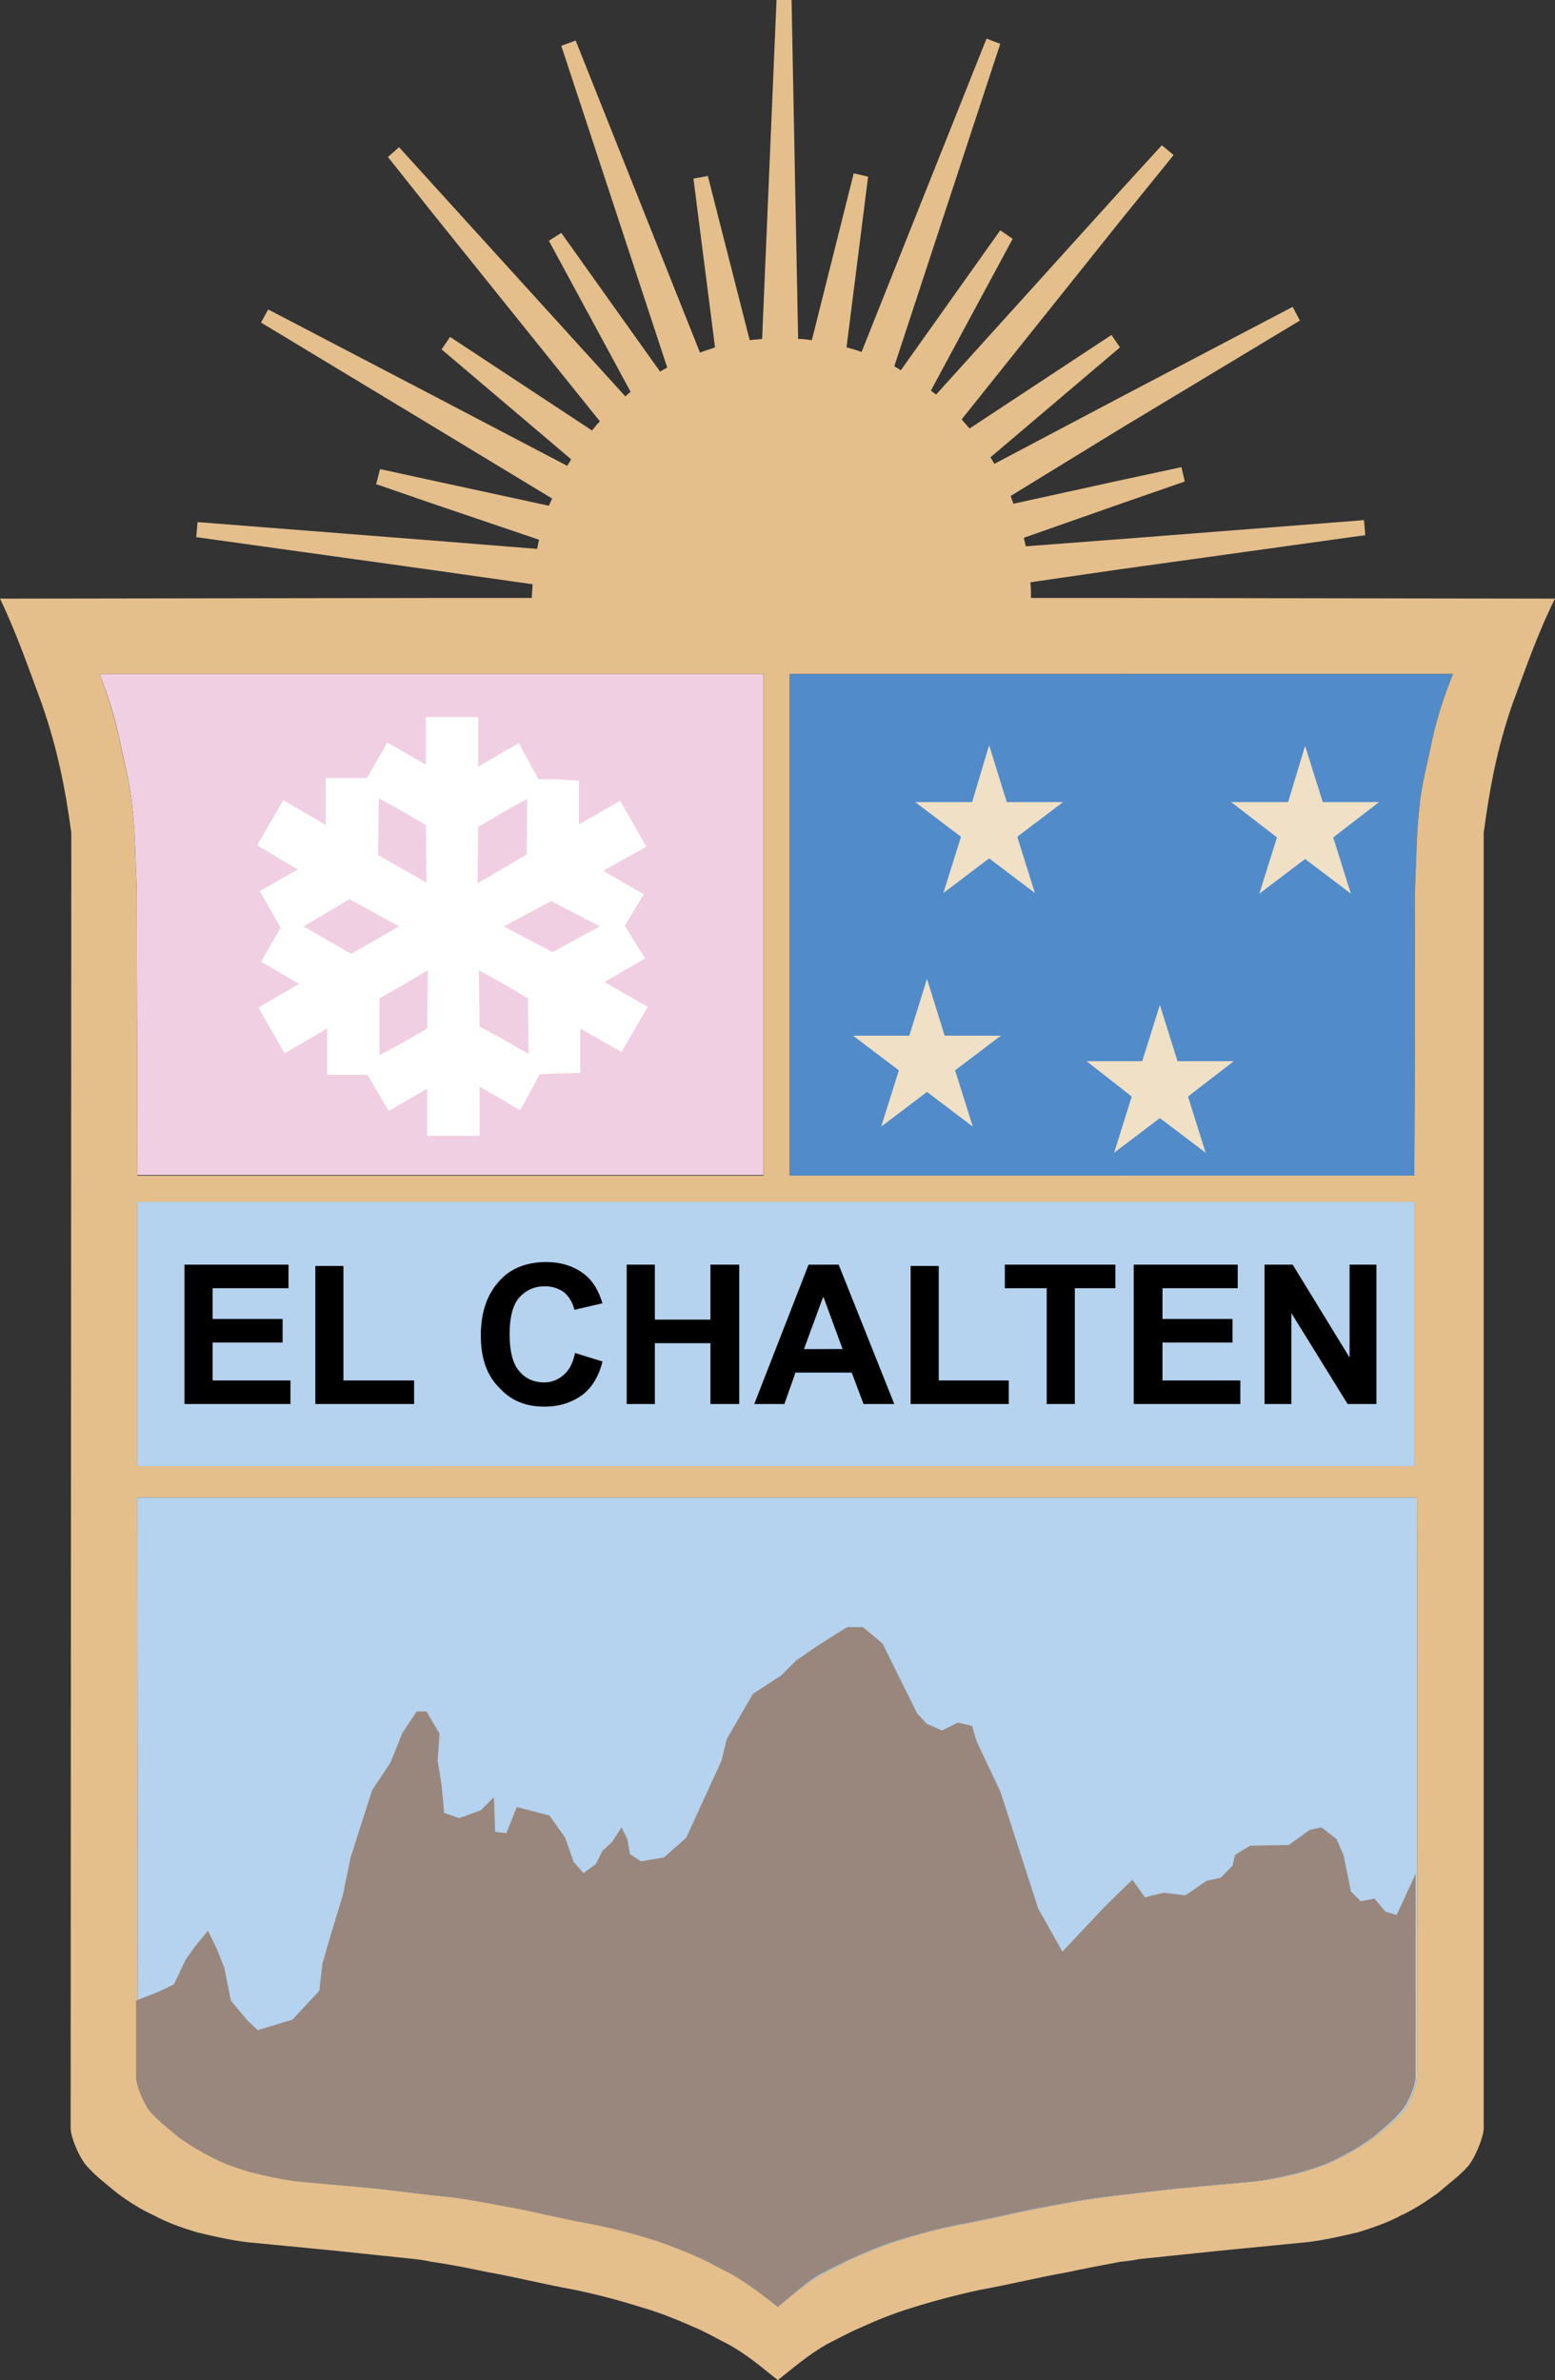
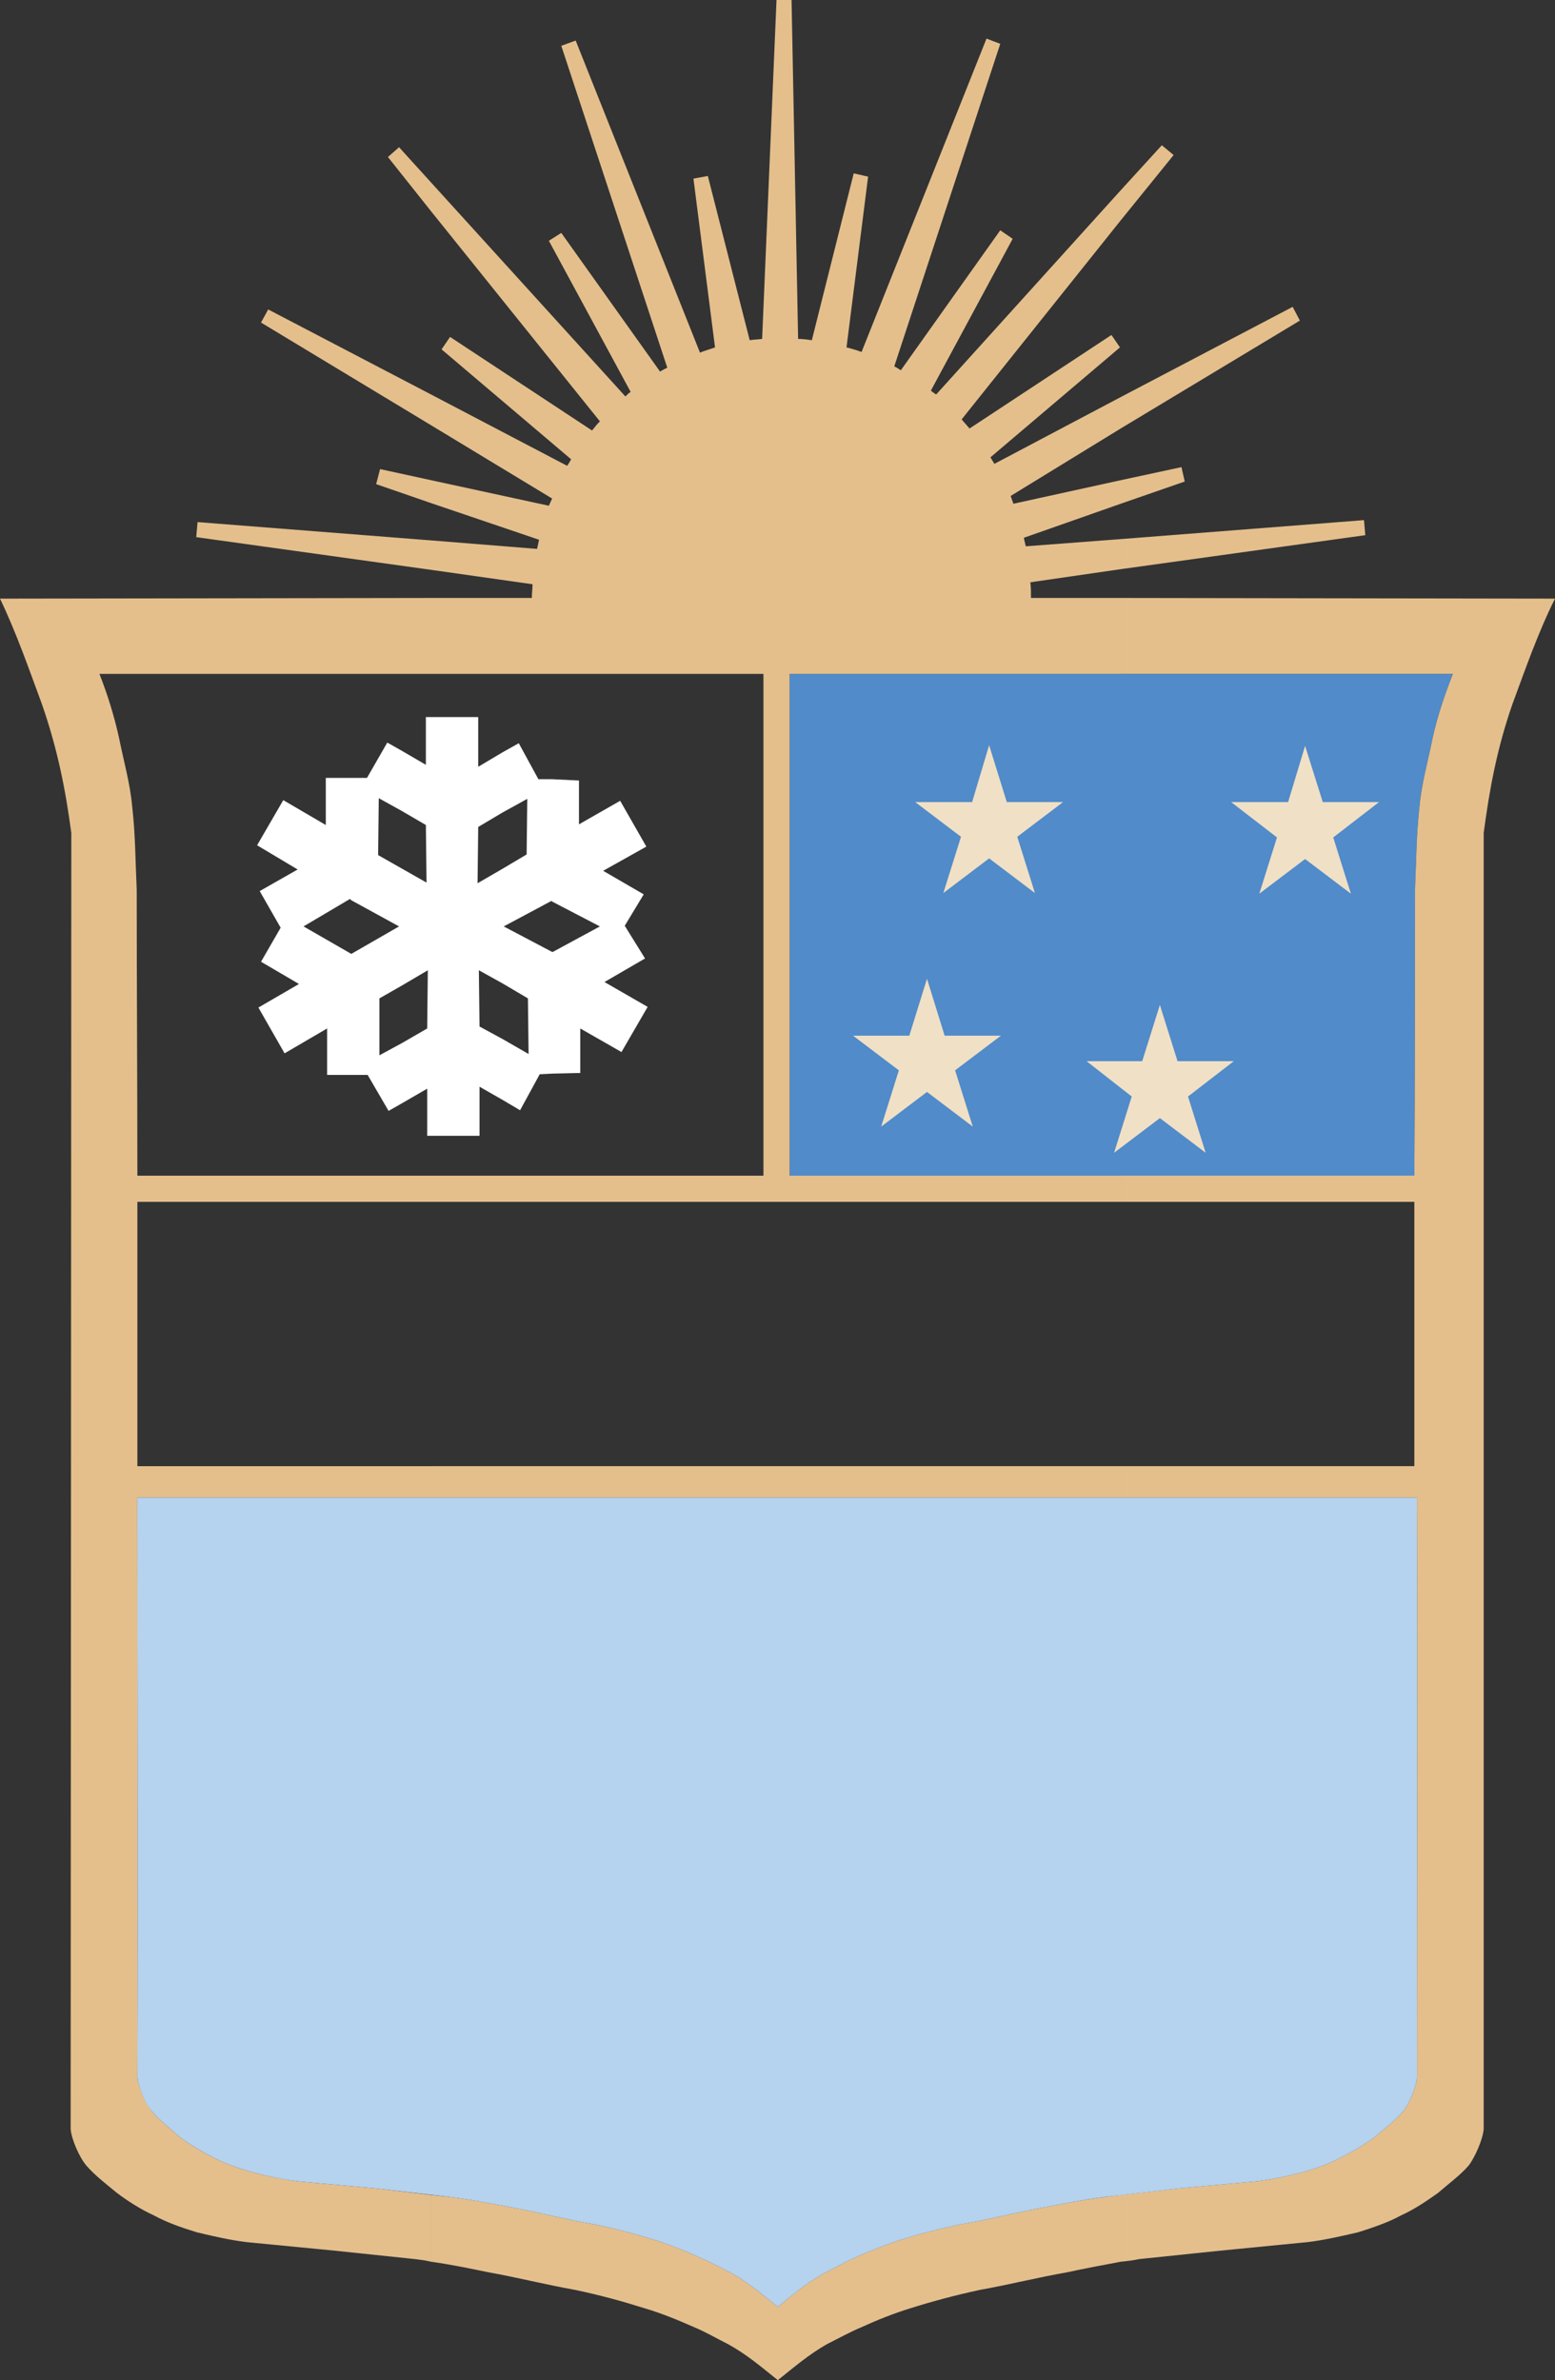
<svg xmlns="http://www.w3.org/2000/svg" xmlns:ns1="http://www.inkscape.org/namespaces/inkscape" xmlns:ns2="http://sodipodi.sourceforge.net/DTD/sodipodi-0.dtd" version="1.1" id="Layer_1" x="0px" y="0px" width="283.464" height="433.843" viewBox="0 0 283.464 433.843" enable-background="new 0 0 612 792" xml:space="preserve" ns1:version="0.48.1 " ns2:docname="AJAX.svg">
  <rect x="0" y="0" width="283.464" height="433.843" fill="#333333" stroke="none" />
  <defs id="defs25" />
  <ns2:namedview pagecolor="#ffffff" bordercolor="#666666" borderopacity="1" objecttolerance="10" gridtolerance="10" guidetolerance="10" ns1:pageopacity="0" ns1:pageshadow="2" ns1:window-width="640" ns1:window-height="480" id="namedview23" showgrid="false" fit-margin-top="0" fit-margin-left="0" fit-margin-right="0" fit-margin-bottom="0" ns1:zoom="0.32954545" ns1:cx="141.732" ns1:cy="95.5427" ns1:window-x="0" ns1:window-y="0" ns1:window-maximized="0" ns1:current-layer="Layer_1" />
-   <rect x="25.043" y="219.067" clip-rule="evenodd" width="232.782" height="48.178" id="rect3" style="fill:#b5d2ee;fill-rule:evenodd" />
  <path clip-rule="evenodd" d="M 264.861,122.831 H 143.938 v 91.466 h 113.887 c 0.119,-17.41 0.119,-34.703 0.119,-52.113 0.239,-5.01 0.239,-10.137 0.835,-15.264 0.358,-4.055 1.551,-8.228 2.385,-12.403 0.835,-3.816 2.147,-7.751 3.697,-11.686" id="path5" ns1:connector-curvature="0" style="fill:#518bc9;fill-rule:evenodd" />
-   <path clip-rule="evenodd" d="M 18.126,122.831 H 139.169 v 91.347 H 25.043 c 0,-17.291 -0.12,-34.701 -0.12,-52.114 -0.238,-5.007 -0.238,-10.137 -0.834,-15.144 -0.358,-4.175 -1.55,-8.348 -2.385,-12.522 -0.836,-3.816 -2.028,-7.751 -3.578,-11.567" id="path7" ns1:connector-curvature="0" style="fill:#f1cfe3;fill-rule:evenodd" />
  <path clip-rule="evenodd" d="m 204.281,40.188 9.659,-11.926 -2.147,-1.789 -7.512,8.229 v 5.486 z m 0,372.071 c 1.192,-0.12 2.266,-0.239 3.338,-0.477 l 14.907,-1.552 15.861,-1.55 c 2.98,-0.356 6.081,-1.074 9.182,-1.789 2.624,-0.834 5.486,-1.789 7.871,-3.1 2.385,-1.075 4.651,-2.624 6.678,-4.056 1.908,-1.669 4.055,-3.221 5.605,-5.008 1.192,-1.552 2.624,-4.89 2.743,-6.679 v -236.24 c 1.073,-7.991 2.385,-15.266 5.247,-23.494 2.385,-6.439 4.65,-12.999 7.751,-19.2 l -79.184,-0.12 v 13.835 h 60.58 c -1.55,3.935 -2.862,7.87 -3.697,11.686 -0.834,4.175 -2.026,8.348 -2.385,12.403 -0.596,5.127 -0.596,10.254 -0.835,15.264 0,17.41 0,34.703 -0.119,52.113 H 204.28 v 4.771 h 53.544 v 48.179 H 204.28 v 5.724 h 54.021 c 0.119,35.3 0,70.48 0,105.778 -0.119,1.669 -1.432,4.77 -2.504,6.082 -1.432,1.669 -3.34,3.1 -5.129,4.651 -1.788,1.312 -3.936,2.623 -6.081,3.695 -2.146,1.193 -4.651,2.027 -7.036,2.744 -2.743,0.715 -5.605,1.312 -8.349,1.669 l -14.429,1.312 -10.494,1.191 v 12.168 z m 0,-308.51 44.601,-6.201 -0.238,-2.742 -44.362,3.459 v 5.484 z m 0,-11.925 11.687,-4.054 -0.597,-2.623 -11.09,2.384 v 4.293 z m 0,-13.714 32.675,-19.676 -1.311,-2.505 -31.364,16.457 v 5.724 z m -23.016,6.44 c -0.239,-0.358 -0.478,-0.835 -0.716,-1.192 L 204.16,63.322 202.609,61.058 176.732,78.11 c -0.476,-0.596 -0.953,-1.073 -1.43,-1.668 l 28.979,-36.254 v -5.486 l -33.63,37.207 c -0.356,-0.239 -0.716,-0.477 -0.955,-0.716 l 14.907,-27.666 -2.265,-1.551 -18.128,25.521 c -0.356,-0.24 -0.715,-0.477 -1.191,-0.715 L 182.338,7.99 179.833,7.035 157.056,64.158 c -0.954,-0.359 -1.789,-0.596 -2.742,-0.836 l 3.935,-31.125 -2.623,-0.595 -7.634,30.408 c -0.834,-0.118 -1.669,-0.237 -2.503,-0.237 L 144.295,0 h -2.742 l -2.623,61.773 c -0.835,0.119 -1.551,0.119 -2.266,0.237 l -7.632,-29.931 -2.624,0.477 3.935,30.766 c -0.954,0.359 -1.907,0.597 -2.743,0.954 L 104.942,7.393 102.319,8.347 121.638,67.02 c -0.477,0.237 -0.954,0.477 -1.312,0.714 l -18.007,-25.281 -2.266,1.432 14.907,27.547 c -0.358,0.238 -0.597,0.477 -0.955,0.835 L 78.587,33.271 v 5.247 L 109.355,76.799 c -0.477,0.477 -0.955,1.072 -1.432,1.669 l -25.878,-17.053 -1.55,2.266 23.613,20.034 c -0.239,0.477 -0.477,0.835 -0.716,1.192 L 78.587,71.909 v 5.605 L 100.649,90.871 c -0.239,0.477 -0.357,0.835 -0.596,1.312 L 78.587,87.531 v 4.175 l 19.677,6.676 c -0.119,0.598 -0.239,1.075 -0.358,1.671 l -19.319,-1.551 v 5.367 l 18.485,2.624 c 0,0.834 -0.12,1.669 -0.12,2.503 h -18.365 v 13.835 H 139.169 v 91.466 H 78.587 v 4.771 H 204.281 v -4.771 h -60.343 v -91.466 h 60.343 v -13.835 h -16.339 c 0,-0.954 0,-1.907 -0.118,-2.861 l 16.457,-2.386 v -5.484 l -17.293,1.312 c -0.119,-0.478 -0.237,-1.074 -0.356,-1.551 l 17.649,-6.201 v -4.293 l -19.558,4.293 c -0.12,-0.476 -0.358,-0.953 -0.478,-1.43 L 204.28,78.111 V 72.387 L 181.265,84.55 z M 78.587,412.259 c 3.458,0.476 6.916,1.192 10.375,1.907 5.367,0.954 10.495,2.266 15.861,3.22 4.532,0.954 8.467,2.027 12.641,3.339 3.22,0.954 6.082,2.146 9.063,3.458 2.027,0.835 4.055,2.029 6.201,3.102 3.459,1.908 6.082,4.175 9.063,6.558 2.981,-2.383 5.605,-4.649 8.944,-6.558 2.146,-1.072 4.292,-2.267 6.32,-3.102 2.861,-1.312 5.843,-2.504 8.943,-3.458 4.175,-1.312 8.229,-2.385 12.642,-3.339 5.366,-0.954 10.494,-2.266 15.979,-3.22 3.221,-0.715 6.56,-1.312 9.66,-1.907 v -12.165 l -2.743,0.357 c -4.055,0.477 -8.109,1.313 -11.926,2.028 -5.009,0.954 -9.659,2.146 -14.548,2.981 -4.056,0.835 -7.633,1.789 -11.449,2.981 -2.742,0.953 -5.485,2.027 -8.109,3.22 -1.788,0.835 -3.696,1.909 -5.604,2.861 -3.101,1.788 -5.485,3.816 -8.109,5.964 -2.744,-2.147 -5.009,-4.176 -8.108,-5.964 -1.909,-0.952 -3.817,-2.026 -5.724,-2.861 -2.624,-1.192 -5.248,-2.267 -8.11,-3.22 -3.816,-1.192 -7.393,-2.146 -11.449,-2.981 -4.889,-0.835 -9.539,-2.027 -14.429,-2.981 -3.935,-0.715 -7.99,-1.552 -11.926,-2.028 l -3.458,-0.357 v 12.165 z M 204.281,272.97 H 78.588 v -5.724 H 204.281 v 5.724 z M 78.587,33.271 l -5.843,-6.439 -2.027,1.789 7.87,9.897 v -5.247 z m 0,38.638 -29.694,-15.503 -1.312,2.386 31.006,18.722 v -5.605 z m 0,15.622 -9.302,-2.027 -0.715,2.744 10.017,3.458 v -4.175 z m 0,10.971 -42.573,-3.338 -0.239,2.743 42.812,5.962 v -5.367 z m 0,10.494 L -5.8919502e-7,109.116 C 2.981,115.317 5.247,121.877 7.632,128.316 c 2.862,8.228 4.292,15.503 5.366,23.494 l -0.119,236.24 c 0.119,1.789 1.55,5.127 2.862,6.679 1.551,1.787 3.577,3.339 5.605,5.008 1.907,1.432 4.293,2.98 6.678,4.056 2.385,1.311 5.127,2.266 7.871,3.1 2.981,0.715 6.082,1.433 9.063,1.789 l 15.98,1.55 14.787,1.552 c 0.954,0.117 1.908,0.237 2.862,0.477 v -12.165 l -10.017,-1.191 -14.429,-1.312 c -2.624,-0.357 -5.486,-0.954 -8.229,-1.669 -2.385,-0.717 -5.009,-1.551 -7.155,-2.744 -2.147,-1.072 -4.294,-2.383 -6.083,-3.695 -1.669,-1.552 -3.577,-2.982 -5.008,-4.651 -1.073,-1.312 -2.385,-4.413 -2.623,-6.082 0.119,-35.298 0,-70.479 0,-105.778 h 53.544 v -5.724 h -53.544 v -48.179 h 53.544 V 214.3 h -53.544 c 0,-17.41 -0.12,-34.703 -0.12,-52.113 -0.238,-5.01 -0.238,-10.137 -0.834,-15.264 -0.358,-4.055 -1.55,-8.228 -2.385,-12.403 -0.836,-3.816 -2.028,-7.751 -3.578,-11.686 h 60.461 v -13.838 z" id="path9" ns1:connector-curvature="0" style="fill:#e4bf8c;fill-rule:evenodd" />
  <path clip-rule="evenodd" d="m 141.792,420.487 c 2.624,-2.147 5.009,-4.176 8.109,-5.964 1.908,-0.952 3.816,-2.026 5.604,-2.861 2.624,-1.192 5.367,-2.267 8.109,-3.22 3.816,-1.192 7.394,-2.146 11.449,-2.981 4.889,-0.835 9.539,-2.027 14.548,-2.981 3.816,-0.715 7.871,-1.552 11.808,-2.028 l 13.355,-1.549 14.429,-1.312 c 2.743,-0.357 5.605,-0.954 8.349,-1.669 2.385,-0.717 4.89,-1.551 7.036,-2.744 2.146,-1.072 4.293,-2.383 6.081,-3.695 1.789,-1.552 3.697,-2.982 5.129,-4.651 1.072,-1.312 2.385,-4.413 2.504,-6.082 0,-35.298 0.119,-70.479 0,-105.778 H 25.043 c 0,35.3 0.119,70.48 0,105.778 0.238,1.669 1.431,4.77 2.623,6.082 1.431,1.669 3.339,3.1 5.008,4.651 1.789,1.312 3.936,2.623 6.083,3.695 2.146,1.193 4.77,2.027 7.155,2.744 2.743,0.715 5.486,1.312 8.229,1.669 l 14.429,1.312 13.475,1.549 c 3.936,0.477 7.991,1.313 11.926,2.028 4.89,0.954 9.54,2.146 14.429,2.981 4.056,0.835 7.633,1.789 11.449,2.981 2.862,0.953 5.486,2.027 8.11,3.22 1.907,0.835 3.815,1.909 5.724,2.861 3.1,1.789 5.365,3.817 8.109,5.964" id="path11" ns1:connector-curvature="0" style="fill:#b5d2ee;fill-rule:evenodd" />
-   <path clip-rule="evenodd" d="m 183.53,251.624 h 0.358 v 4.292 h -0.358 v -4.292 z m 0,-16.815 h 7.275 v 21.108 h 5.128 v -21.108 h 7.393 v -4.293 H 183.53 v 4.293 z m 23.136,21.108 v -25.401 h 18.961 v 4.293 h -13.714 v 5.606 h 12.761 v 4.293 h -12.761 v 6.916 h 14.191 v 4.293 h -19.438 z m 23.85,0 v -25.401 h 5.129 l 10.374,16.934 v -16.934 h 4.89 v 25.401 h -5.248 l -10.255,-16.576 v 16.576 h -4.89 z M 183.53,234.809 h -0.356 v -4.293 h 0.356 v 4.293 z m 0,16.815 H 171.129 V 230.755 H 166 v 25.162 h 17.53 v -4.293 z m -33.39,-1.432 v -4.293 h 3.458 l -3.458,-9.42 v -5.964 h 2.742 l 10.137,25.401 h -5.605 l -2.146,-5.725 h -5.128 z m -116.512,5.725 v -25.401 h 18.962 v 4.293 h -13.833 v 5.606 h 12.76 v 4.293 h -12.76 v 6.916 h 14.191 v 4.293 h -19.32 z M 150.14,230.516 v 5.964 h -0.12 l -3.458,9.42 h 3.578 v 4.293 h -5.129 l -2.027,5.725 h -5.486 l 9.899,-25.401 h 2.743 z m -92.661,25.401 v -25.162 h 5.128 v 20.869 h 12.879 v 4.293 h -18.007 z m 47.344,-9.302 5.008,1.551 c -0.715,2.861 -2.026,4.889 -3.815,6.201 -1.908,1.312 -4.055,2.026 -6.798,2.026 -3.339,0 -5.963,-1.072 -7.99,-3.221 -2.504,-2.384 -3.577,-5.604 -3.577,-9.777 0,-4.293 1.192,-7.633 3.577,-10.137 2.027,-2.146 4.89,-3.22 8.348,-3.22 2.862,0 5.247,0.834 7.156,2.385 1.43,1.193 2.384,2.862 3.099,5.128 l -5.127,1.192 c -0.358,-1.431 -0.954,-2.384 -1.908,-3.22 -1.073,-0.716 -2.147,-1.073 -3.459,-1.073 -1.908,0 -3.458,0.715 -4.65,2.028 -1.193,1.312 -1.789,3.576 -1.789,6.677 0,3.221 0.596,5.486 1.789,6.799 1.073,1.312 2.624,2.026 4.531,2.026 1.312,0 2.505,-0.478 3.458,-1.312 1.074,-0.833 1.789,-2.265 2.147,-4.053 m 9.421,9.302 v -25.401 h 5.128 v 10.018 h 10.137 v -10.018 h 5.247 v 25.401 h -5.247 v -11.091 h -10.137 v 11.091 h -5.128 z" id="path13" ns1:connector-curvature="0" style="fill-rule:evenodd" />
-   <path clip-rule="evenodd" d="m 142.388,305.407 2.743,-2.742 3.815,-2.623 2.623,-1.671 2.862,-1.789 h 2.862 l 3.578,2.982 6.32,12.761 1.789,1.906 2.742,1.192 2.861,-1.43 2.624,0.595 0.835,2.863 4.294,9.062 6.916,21.346 4.412,7.873 7.871,-8.349 4.89,-4.771 2.266,3.221 3.458,-0.835 3.935,0.478 3.816,-2.624 2.624,-0.597 2.147,-2.146 0.476,-2.027 2.744,-1.669 7.036,-0.12 3.814,-2.743 2.148,-0.477 2.742,2.146 1.312,2.981 1.312,6.561 1.789,1.787 2.505,-0.476 2.026,2.385 2.027,0.596 1.432,-3.1 2.027,-4.413 v 37.207 c -0.12,1.669 -1.431,4.77 -2.624,6.082 -1.431,1.669 -3.22,3.1 -5.009,4.651 -1.788,1.312 -3.936,2.623 -6.081,3.695 -2.147,1.193 -4.651,2.027 -7.155,2.744 -2.743,0.715 -5.487,1.312 -8.229,1.669 l -14.431,1.312 -13.355,1.549 c -3.936,0.477 -7.99,1.313 -11.926,2.028 -4.89,0.954 -9.54,2.146 -14.43,2.981 -4.055,0.835 -7.632,1.789 -11.448,2.981 -2.862,0.953 -5.485,2.027 -8.109,3.22 -1.789,0.835 -3.816,1.909 -5.725,2.861 -2.98,1.788 -5.127,3.816 -7.751,5.964 -2.744,-2.147 -5.367,-4.176 -8.468,-5.964 -1.907,-0.952 -3.815,-2.026 -5.604,-2.861 -2.624,-1.192 -5.367,-2.267 -8.11,-3.22 -3.816,-1.192 -7.393,-2.146 -11.448,-2.981 -4.889,-0.835 -9.54,-2.027 -14.43,-2.981 -3.935,-0.715 -7.99,-1.552 -11.925,-2.028 l -13.475,-1.549 -14.43,-1.312 c -2.743,-0.357 -5.485,-0.954 -8.348,-1.669 -2.384,-0.717 -4.889,-1.551 -7.036,-2.744 -2.146,-1.072 -4.293,-2.383 -6.081,-3.695 -1.789,-1.552 -3.698,-2.982 -5.129,-4.651 -1.073,-1.312 -2.385,-4.413 -2.504,-6.082 v -14.072 l 4.174,-1.669 2.743,-1.312 2.146,-4.532 1.789,-2.504 2.266,-2.743 1.669,3.458 1.312,3.34 1.193,5.962 2.981,3.578 1.908,1.789 6.32,-1.909 4.89,-5.247 0.596,-5.008 1.312,-4.532 2.385,-7.87 1.431,-6.917 1.789,-5.605 2.147,-6.677 3.339,-5.01 2.146,-5.366 2.624,-3.937 h 1.789 l 2.385,4.056 -0.358,4.89 0.715,4.413 0.477,5.127 2.743,0.954 3.936,-1.432 2.385,-2.384 0.238,6.319 2.027,0.239 1.909,-4.77 5.962,1.549 2.863,4.057 1.549,4.411 1.789,2.026 2.266,-1.669 1.192,-2.386 1.789,-1.669 1.67,-2.623 1.073,2.146 0.477,2.743 2.027,1.312 4.174,-0.715 4.055,-3.576 6.44,-14.073 0.954,-3.936 2.146,-3.697 2.624,-4.53 5.132,-3.339 z" id="path15" ns1:connector-curvature="0" style="fill:#99877d;fill-rule:evenodd" />
  <path clip-rule="evenodd" d="m 211.436,203.803 -8.348,6.322 3.219,-10.257 -8.229,-6.439 h 10.138 l 3.22,-10.257 3.219,10.257 h 10.257 l -8.348,6.439 3.219,10.257 -8.347,-6.322 z m 26.474,-47.224 -8.348,6.32 3.22,-10.255 -8.347,-6.441 h 10.374 l 3.101,-10.255 3.221,10.255 h 10.256 l -8.349,6.441 3.22,10.255 -8.348,-6.32 z m -68.928,42.454 -8.348,6.32 3.22,-10.255 -8.349,-6.321 h 10.256 l 3.221,-10.375 3.219,10.375 h 10.256 l -8.348,6.321 3.221,10.255 -8.348,-6.32 z m 11.329,-42.573 -8.349,6.321 3.22,-10.256 -8.348,-6.322 h 10.375 l 3.102,-10.374 3.219,10.374 h 10.257 l -8.348,6.322 3.219,10.256 -8.347,-6.321 z" id="path17" ns1:connector-curvature="0" style="fill:#f0e0c6;fill-rule:evenodd" />
  <path clip-rule="evenodd" d="m 100.649,195.695 v -22.182 h 0.12 l 8.586,-4.651 -8.706,-4.532 v -22.3 l 4.89,0.238 v 7.99 l 7.513,-4.293 4.77,8.349 -7.871,4.412 7.393,4.293 -3.458,5.724 3.697,5.962 -7.393,4.294 7.87,4.531 -4.77,8.229 -7.513,-4.294 v 8.11 l -5.128,0.12 z m -9.063,-37.327 4.413,-2.623 0.119,-10.137 -4.532,2.504 v -10.971 l 2.981,-1.67 3.578,6.559 H 100.649 v 22.3 l -0.119,-0.119 -8.705,4.651 8.824,4.651 v 22.182 l -2.266,0.118 -3.577,6.559 -3.22,-1.907 v -11.091 l 4.77,2.743 -0.12,-10.137 -4.65,-2.743 v -20.869 z m -4.532,2.624 4.532,-2.624 v 20.869 l -4.293,-2.384 0.119,10.255 4.174,2.266 v 11.091 l -4.174,-2.386 v 8.945 h -9.54 v -8.587 l -4.532,2.623 v -10.972 l 4.532,-2.623 0.119,-10.612 -4.651,2.741 v -21.226 l 4.413,2.504 -0.12,-10.494 -4.293,-2.504 v -10.971 l 4.293,2.504 v -8.706 h 9.541 v 9.063 l 4.412,-2.623 v 10.971 l -4.412,2.623 -0.12,10.257 z m -13.714,-24.089 v 10.971 l -4.293,-2.386 -0.119,10.375 4.412,2.505 v 21.226 l -4.174,2.386 v 10.375 l 4.174,-2.267 v 10.972 l -2.504,1.431 -3.816,-6.558 h -2.982 V 173.87 l 8.706,-5.008 -8.706,-4.77 v -22.301 h 2.862 l 3.697,-6.439 2.743,1.551 z m -9.302,4.888 v 22.301 l -0.239,-0.239 -8.466,5.009 8.705,5.008 v 22.063 h -4.411 v -8.468 l -7.752,4.532 -4.77,-8.347 7.393,-4.293 -6.917,-4.055 3.578,-6.202 -3.816,-6.678 6.917,-3.936 -7.394,-4.412 4.77,-8.228 7.752,4.532 v -8.587 h 4.65 z" id="path19" ns1:connector-curvature="0" style="fill:#ffffff;fill-rule:evenodd" />
  <rect width="612" height="792" id="rect21" x="-164.268" y="-179.079" style="fill:none" />
</svg>